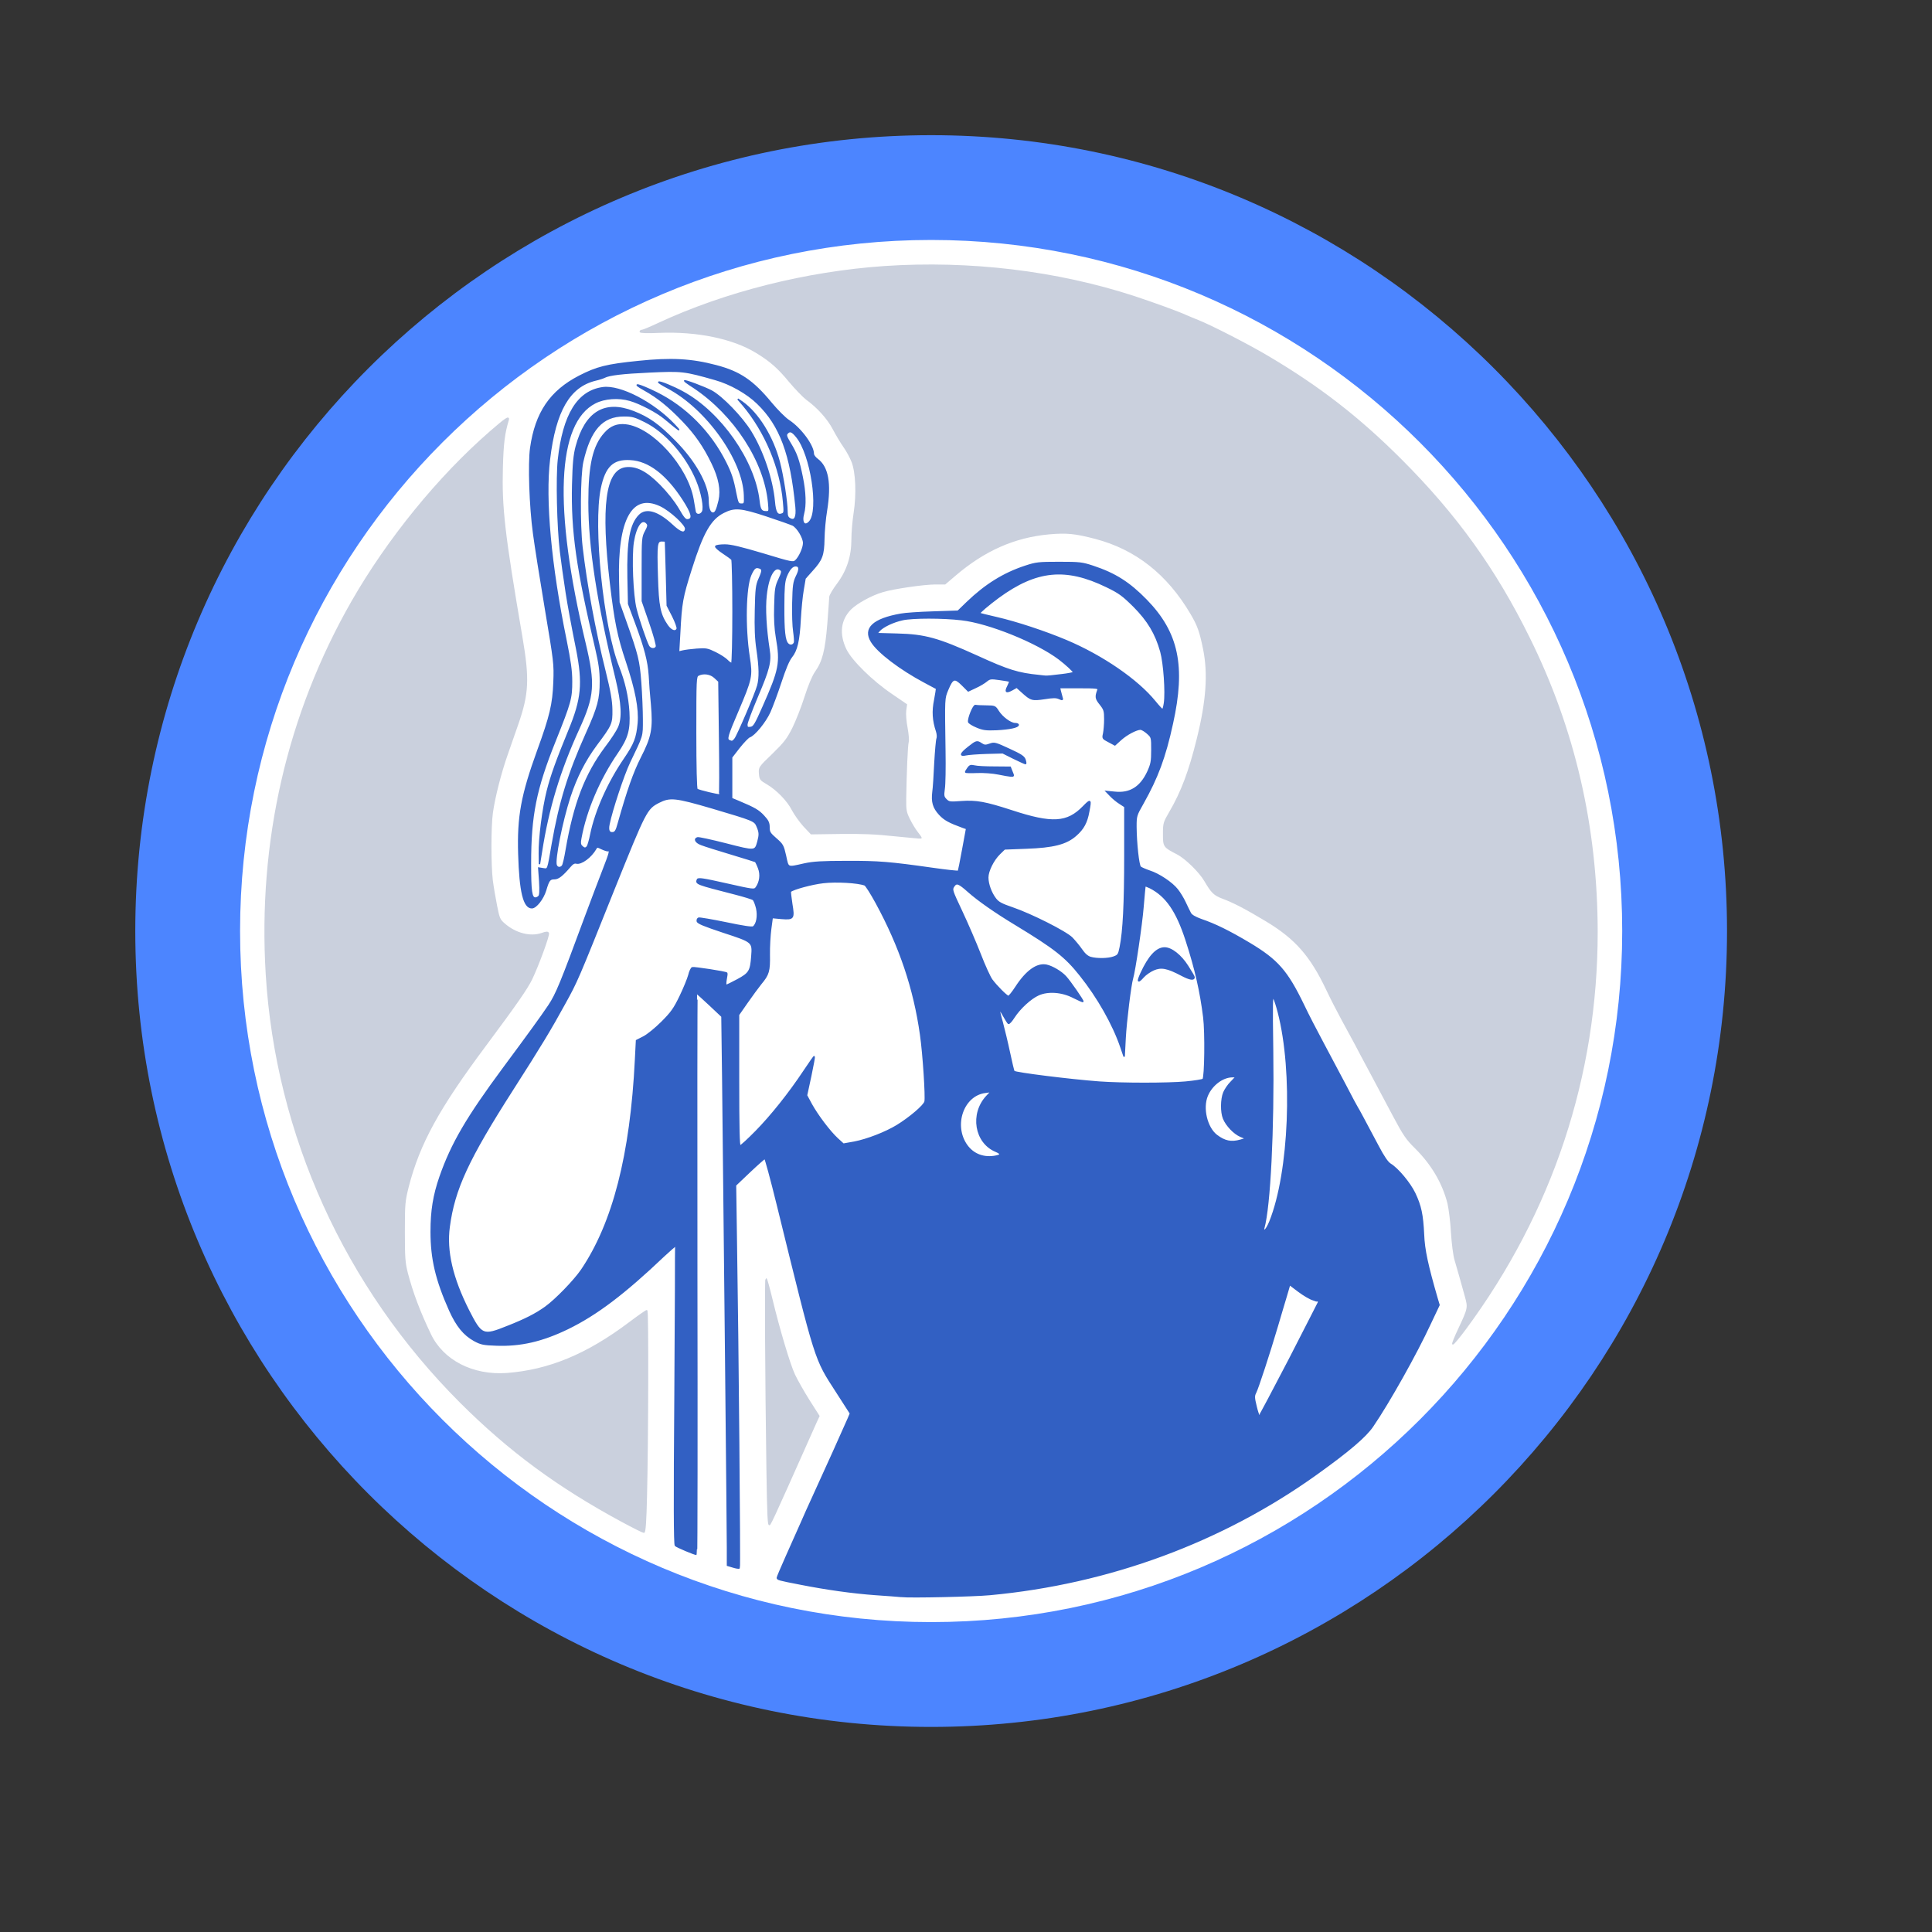
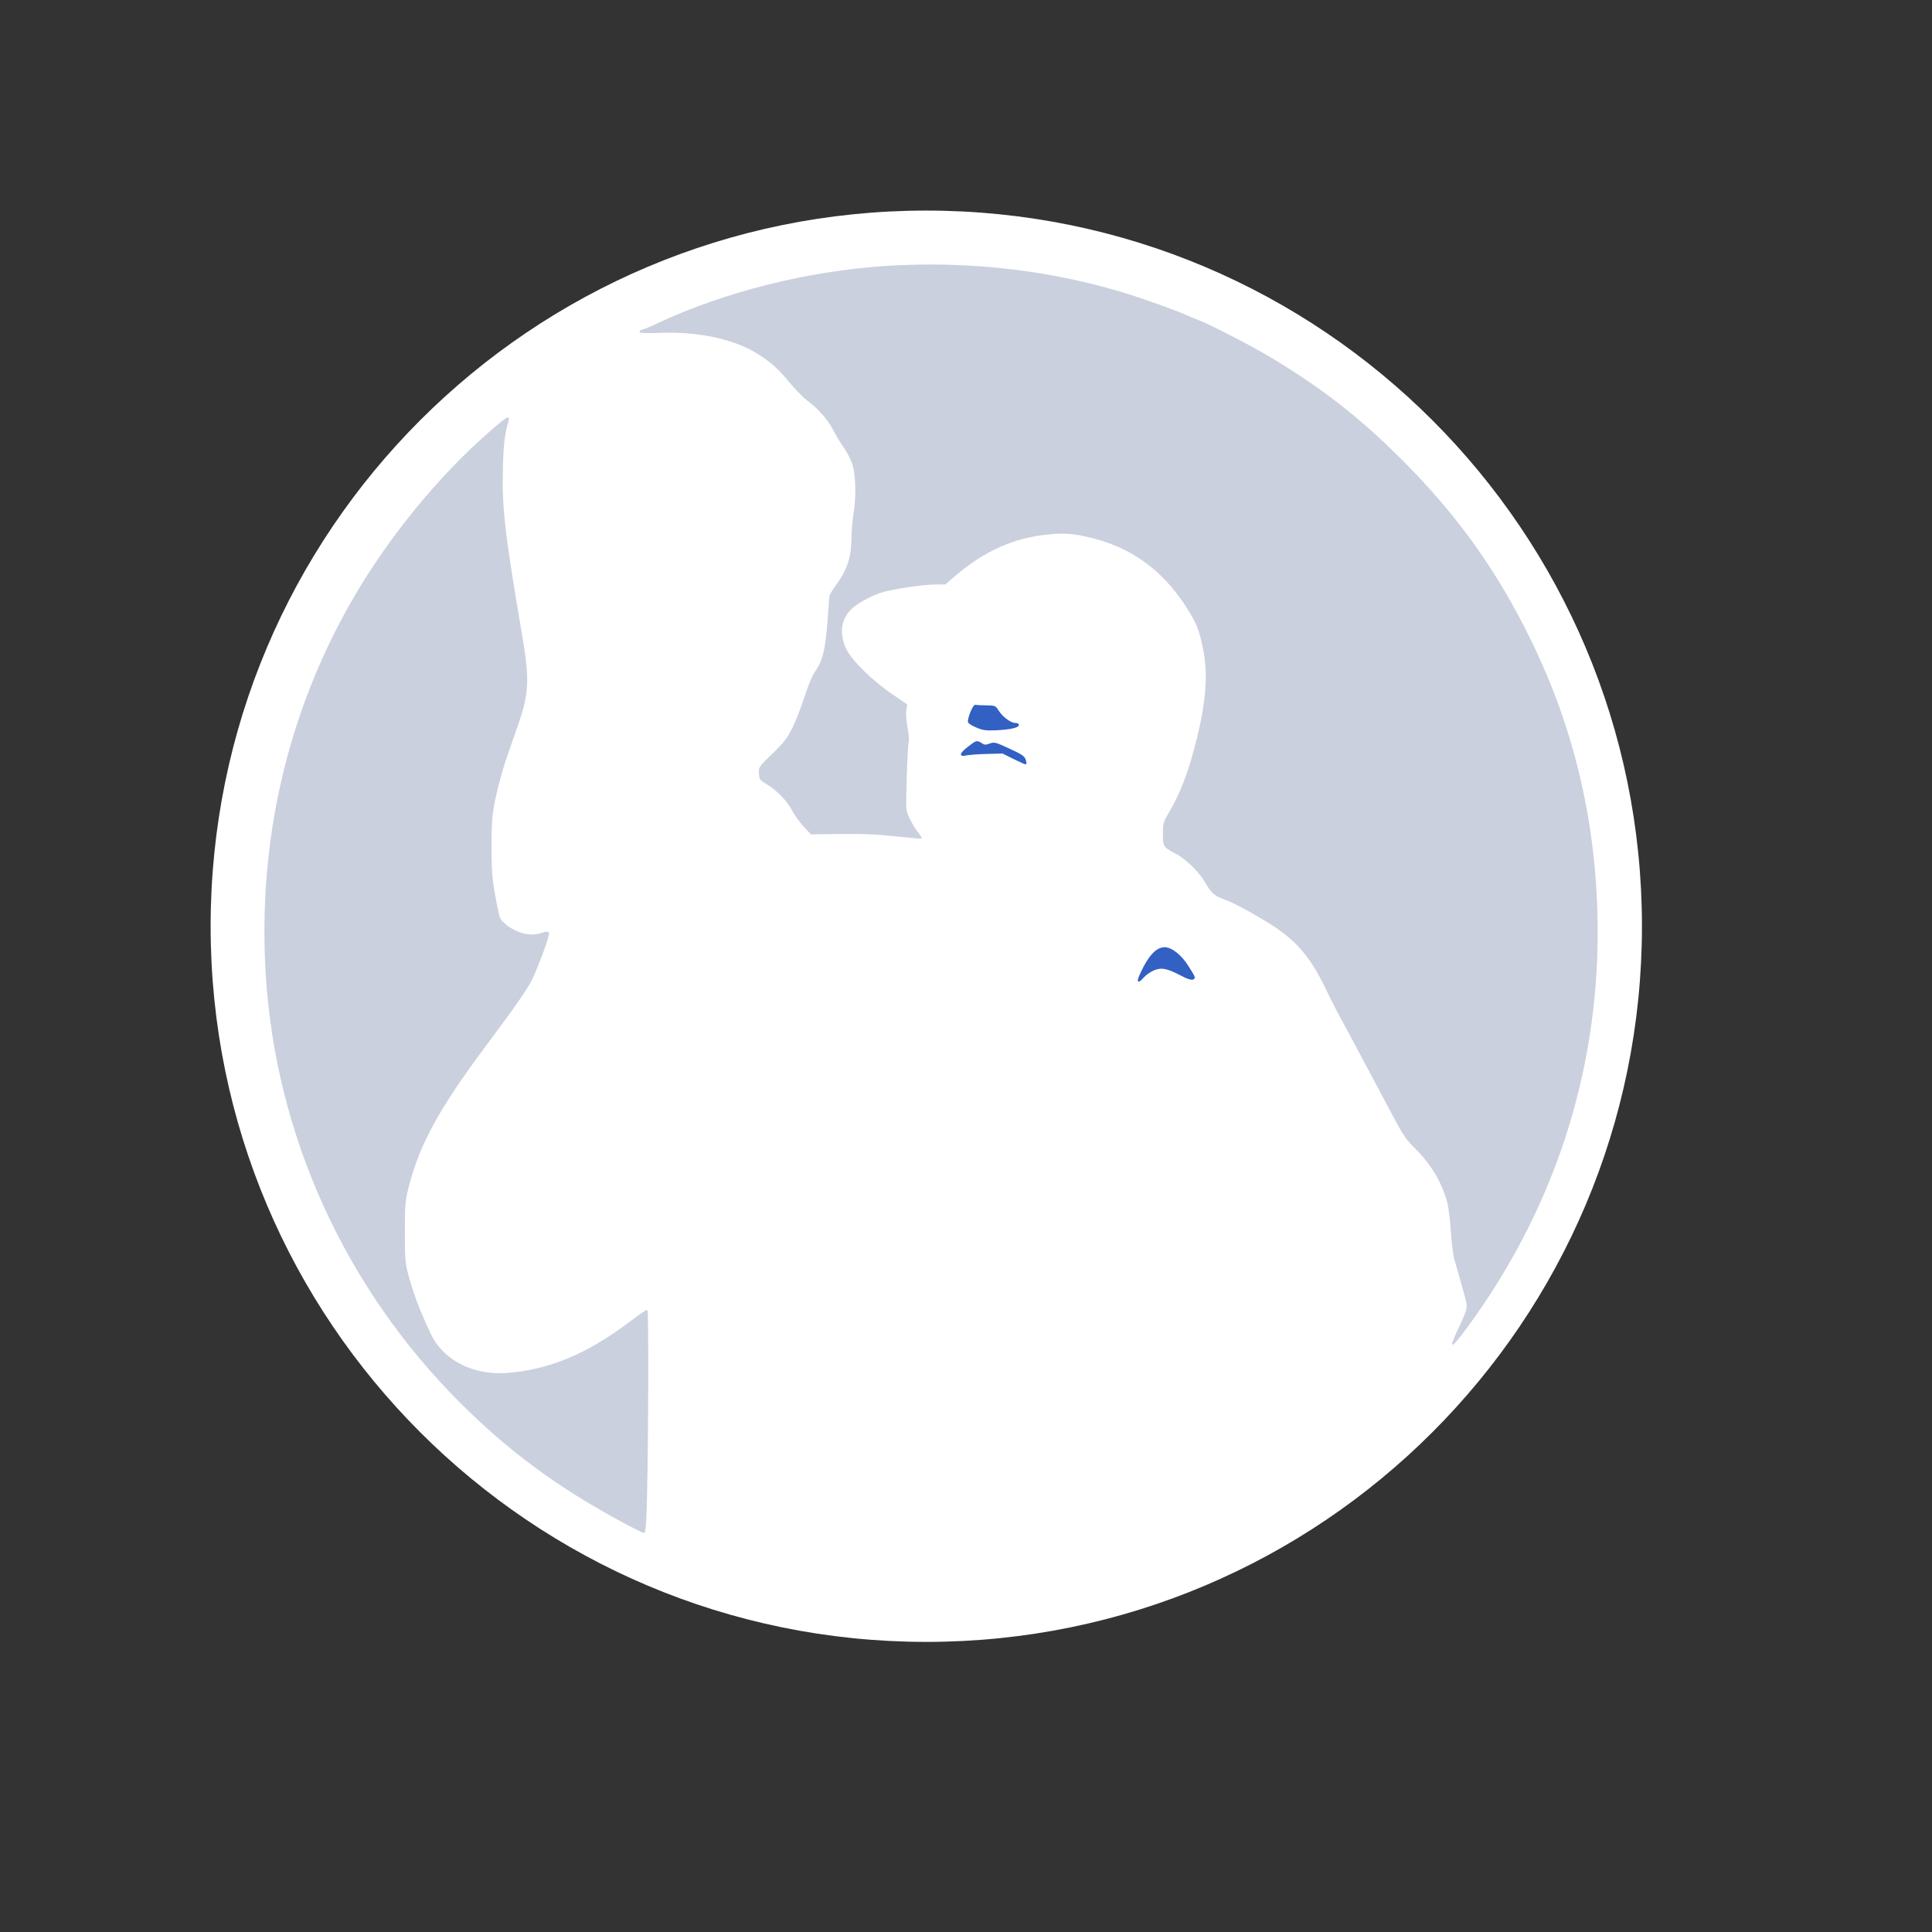
<svg xmlns="http://www.w3.org/2000/svg" width="24" height="24" version="1.1" viewBox="0 0 240 240">
  <rect x="0" y="0" width="240" height="240" fill="#333333" stroke="none" />
  <g transform="matrix(.86 0 0 .86 -5043.4 -5041.3)" stroke-width="10">
    <g transform="matrix(.018 0 0 .018 5890.2 5887.8)" fill="#4c85ff" stroke="#4c85ff" style="fill:#fff;stroke:#fff">
      <g style="fill:#fff;stroke:#fff">
        <path d="m11744 5998.2c0 3171.8-2571.2 5743-5743 5743s-5743-2571.2-5743-5743 2571.2-5743 5743-5743 5743 2571.2 5743 5743z" style="fill:#fff;stroke:none" />
      </g>
    </g>
    <g transform="matrix(.02 0 0 .02 5878.9 5876.5)" fill="#cad0dd" stroke="#cad0dd">
      <path d="m3770 10262c-465-251-815-509-1168-861-833-833-1331-1932-1402-3091-58-957 154-1878 618-2690 259-452 624-901 1001-1229 108-94 136-113 127-84-29 96-38 165-43 343-8 290 14 481 141 1224 52 305 47 409-30 631-19 55-53 152-75 215-48 136-93 314-108 423-14 100-14 377-1 487 6 47 20 130 31 185 18 92 23 103 57 132 81 71 188 98 270 70 34-12 44-12 48-3 6 16-75 235-121 331-35 71-110 179-334 480-338 453-478 708-558 1020-26 104-28 122-28 325 0 190 3 225 22 300 37 141 88 277 167 442 91 190 306 300 551 283 305-23 579-136 885-366 65-49 122-89 127-89 9 0 7 927-3 1338-4 185-10 262-18 262-6 0-76-35-156-78z" />
-       <path d="m4816 9878c-10-690-13-1368-7-1368 3 0 21 64 40 143 54 224 128 472 164 550 19 40 66 123 105 185l72 113-20 43c-24 53-145 325-210 471-80 179-114 252-125 268-10 15-14-56-19-405z" />
      <path d="m9812 8873c71-151 71-155 48-238-11-38-28-102-39-140-11-39-27-95-36-125-9-31-20-116-25-195-4-77-16-171-25-210-38-149-117-283-237-402-63-62-84-93-157-230-46-87-119-223-161-303-43-80-96-179-117-220-22-41-65-120-95-175s-80-152-110-216c-117-245-225-368-438-496-150-90-233-133-313-163-61-23-79-40-128-124-39-67-141-166-202-197-95-49-97-51-97-141 0-78 2-84 45-158 85-145 142-297 199-529 68-273 82-471 46-649-26-127-41-171-92-257-169-287-398-467-691-544-146-38-206-44-333-33-253 23-471 120-684 303l-69 59h-69c-82 0-304 32-382 56-80 23-189 83-232 127-76 78-87 181-33 293 40 82 190 229 329 323l108 74-6 43c-3 25 1 79 10 125 8 44 12 90 8 102-7 21-15 221-18 407-1 85 2 101 27 151 15 31 41 74 57 94 17 21 29 39 28 41-2 1-86-7-188-17-137-15-239-19-395-17l-210 3-53-56c-28-31-65-83-82-115-34-68-113-149-185-191-47-27-50-32-53-73-3-43-3-44 96-139 85-83 105-109 145-188 25-51 65-152 88-225 26-82 55-150 74-178 55-77 75-155 91-350 7-96 14-184 14-195s25-53 55-93c71-95 105-199 105-323 0-47 7-132 16-190 21-136 15-292-15-370-12-31-39-81-60-110-21-30-55-87-76-127-39-75-114-158-192-214-24-18-79-75-123-127-83-101-141-152-242-213-169-103-427-156-701-145-83 4-137 2-137-4 0-5 6-9 14-9 7 0 60-22 117-49 484-225 1068-372 1634-411 615-41 1241 34 1800 216 140 46 324 113 380 139 17 7 53 23 82 34 92 36 375 181 513 264 369 219 652 439 955 742 397 397 680 790 924 1285 328 662 490 1367 491 2125 0 1040-326 2022-952 2868-44 59-84 107-89 107-4 0 15-48 43-107z" />
    </g>
    <g transform="matrix(.02 0 0 .02 5878.9 5876.5)" fill="#3260c3" stroke="#3260c3">
-       <path d="m5785 10804c-22-2-105-9-185-14-167-12-358-39-545-76-156-30-165-33-165-45 0-5 30-75 66-156 37-82 84-188 106-238 21-49 59-133 83-185 77-167 242-534 258-572l15-36-99-154c-160-248-145-201-429-1355-45-183-86-333-90-333s-54 44-110 97l-102 97 6 416c12 728 26 2343 21 2348-3 3-23 0-45-7l-40-12v-127c0-121-23-2413-34-3377l-6-460-87-82c-49-46-90-83-93-83s-3 911-2 2025c2 1114 1 2025-2 2025-14 0-142-54-152-64-8-8-9-312-3-1086 4-591 6-1076 4-1078s-39 30-82 70c-289 275-489 426-696 527-186 90-342 126-518 119-92-3-110-7-158-33-74-41-126-104-177-217-98-220-134-372-134-568 0-153 18-263 64-396 84-241 195-430 460-788 169-228 267-362 326-450 54-81 87-161 266-646 42-113 99-263 127-335 48-123 53-144 34-137-5 1-24-5-44-14-32-16-36-16-44-1-35 61-105 113-141 104-13-4-28 4-46 26-55 64-84 87-112 87-34 0-42 10-64 85-19 61-69 125-99 125-58 0-86-116-94-388-8-270 20-424 137-747 91-250 111-335 117-495 5-131 3-145-61-527-36-215-75-461-86-545-27-197-37-505-21-619 36-254 142-410 351-518 127-65 197-83 425-106 238-25 384-17 562 30 172 45 266 109 398 269 44 53 101 110 127 127 85 55 178 180 178 241 0 10 13 27 29 39 76 56 97 175 66 369-10 58-18 150-19 205-2 119-14 151-85 229-28 31-51 57-51 59 0 1-6 38-14 82s-17 139-21 210c-8 157-24 226-64 275-19 24-45 86-76 181-26 79-62 176-80 216-33 72-111 167-146 178-10 4-43 38-74 77l-55 71v298l48 20c119 50 146 66 183 106 32 34 39 50 39 82 0 35 6 44 51 83 47 41 51 48 68 123 20 91 10 87 136 59 63-14 128-18 305-18 231-1 313 6 623 50 98 14 181 23 184 20s17-73 32-156l28-152-26-9c-101-37-134-55-170-94-44-48-56-89-47-162 4-26 10-120 14-208 5-88 12-168 16-177s3-32-3-51c-27-80-31-147-14-229 8-43 14-80 12-82-2-1-40-22-84-45-177-94-339-217-385-293-59-96 13-163 212-198 29-6 134-13 233-16l180-6 65-63c133-128 265-210 420-261 79-26 96-28 245-28s166 2 245 28c160 53 262 118 385 244 229 235 280 477 188 892-53 244-108 390-212 575-50 88-51 92-51 170 1 119 18 278 32 291 7 6 37 19 66 29 67 21 163 85 201 134 17 21 42 62 56 92s31 65 38 78c8 15 33 30 77 46 103 35 204 85 350 172 202 121 271 199 390 445 32 68 96 191 140 273 44 83 117 220 162 305 44 85 84 160 88 165 7 10 38 68 148 275 42 80 70 120 90 132 53 32 140 136 176 211 43 91 56 153 63 297 4 110 29 224 98 462l14 47-64 135c-101 218-297 567-415 740-50 74-170 177-403 344-683 490-1500 792-2362 872-116 11-572 21-640 14zm2804-1714c116-226 211-412 211-414 0-1-18-8-40-15-22-6-69-34-105-61l-65-49-24 82c-14 45-43 145-66 222-55 187-139 444-156 477-12 23-12 36 3 97 9 39 20 71 24 71 3 0 101-185 218-410zm-5647-236c126-50 202-88 273-139 74-53 208-191 262-270 228-338 355-830 389-1518l7-138 51-26c28-14 87-62 132-107 69-69 89-97 132-186 28-58 56-127 63-153 6-27 18-51 25-54 12-4 242 31 249 39 2 2 0 22-5 46-4 23-4 42 1 42 4 0 41-18 82-40 85-46 95-62 103-170 8-104 8-104-206-174-138-46-186-65-188-79-2-9 2-19 10-22 7-2 96 13 198 34 124 26 189 36 197 29 26-21 36-78 24-134-7-29-18-57-25-63s-66-24-132-41c-281-72-283-73-271-103 4-12 40-7 208 31 196 44 202 45 216 27 29-40 36-95 18-141-9-24-20-46-23-48-4-2-84-27-177-55-94-28-189-58-212-67-42-15-56-40-30-49 7-3 99 17 205 44 214 55 212 55 232-17 13-49 13-66-5-108-18-44-22-45-325-135-267-78-305-82-386-41-89 46-95 59-322 622-270 674-268 669-359 834-99 181-172 302-373 616-324 506-424 722-460 994-24 175 22 371 139 603 94 184 104 189 283 117zm5506-758c143-356 172-1081 61-1510-11-43-26-91-34-105-12-22-13 30-8 379 8 570-20 1129-64 1284-3 12-1 17 8 14 8-2 24-30 37-62zm-1979-472c39-8 39-18 0-35-151-62-185-271-66-398l32-34-43 6c-161 20-237 240-133 384 48 66 124 94 210 77zm-1735-177c113-115 242-277 349-438 39-59 73-107 74-105 2 1-10 65-26 142l-30 139 35 65c45 81 131 195 188 248l43 39 79-14c93-18 225-69 309-120 91-56 195-144 202-173 8-32-12-345-32-483-47-334-149-637-321-953-37-68-74-126-82-129-50-19-207-28-300-17-82 9-220 47-237 64-3 2 2 42 9 89 18 108 14 113-75 106l-66-6-11 82c-6 45-11 129-10 187 2 118-5 142-61 209-20 25-65 86-99 135l-62 89v474c0 347 3 473 11 473 7 0 57-46 113-103zm3501 62 40-12-40-17c-46-20-101-77-122-128-19-46-18-140 2-188 9-21 32-56 53-76l36-38h-29c-70 1-148 60-180 137-38 90-4 232 68 287 58 44 105 54 172 35zm-395-420c63-6 120-15 125-20 15-15 19-339 5-449-23-185-60-349-127-555-68-210-143-320-261-380-19-9-35-15-36-13-2 2-8 71-15 153-10 126-60 463-76 515-14 46-47 314-53 430l-7 135-24-70c-56-164-166-358-293-517-106-134-185-196-467-367-149-90-270-175-340-237-72-64-87-69-107-39-16 24-14 29 58 182 41 87 101 226 133 308 32 83 70 166 84 185 34 46 108 120 120 120 6 0 30-30 54-67 76-117 153-172 221-158 41 9 105 46 138 82 31 33 129 175 125 180-2 2-32-11-67-29-82-43-183-51-253-20-57 25-136 98-178 163-17 27-35 47-40 44-4-3-20-28-35-55-15-28-29-48-31-46s7 44 21 92c13 49 37 148 52 219 15 72 30 133 33 137 11 12 402 61 616 77 165 12 495 12 625 0zm-520-903c32-12 36-17 47-72 23-116 33-310 33-659v-355l-37-24c-21-13-51-38-67-55l-30-31 61 6c110 12 187-36 239-148 25-55 29-75 29-156 0-93 0-94-33-123-18-16-40-29-50-29-30 1-99 37-142 76l-42 38-45-24c-44-23-44-24-36-59 4-20 8-66 8-102 0-61-3-71-33-109-33-41-35-53-16-104 5-14-10-16-136-16h-142l5 23c3 12 9 32 12 45 7 21 6 22-19 11-21-10-44-10-106 0-90 13-98 11-161-46l-40-36-34 19c-43 23-51 15-30-26 9-18 15-34 13-36s-35-8-73-13c-63-9-70-8-95 12-14 12-49 33-78 46l-53 25-44-44c-55-54-69-50-105 36-26 65-26 49-20 444 2 118 0 240-5 271-7 50-5 59 14 78 20 20 28 21 109 15 109-8 174 4 365 66 292 96 401 89 517-30 54-55 56-54 39 35-14 79-39 125-93 172-70 62-163 85-358 92l-157 6-36 35c-45 44-85 124-85 171 0 48 23 111 55 153 21 28 44 40 123 67 135 46 385 172 430 217 20 21 51 58 69 84 22 32 42 50 65 57 46 13 127 12 168-3zm-4152-438c8-8 10-40 6-108l-7-97 31 5c38 5 33 18 67-178 53-303 116-508 246-798 86-191 101-249 101-377 0-77-8-131-32-235-137-575-176-853-168-1185 4-159 10-216 26-277 67-248 205-332 413-251 110 43 181 93 299 213 145 146 239 314 240 428 0 58 13 92 35 92 18 0 28-21 45-91 17-76 1-163-51-270-59-122-120-210-211-305-102-106-181-170-278-224-103-57-44-44 85 19 213 105 392 286 502 506 38 76 53 120 72 220 15 74 18 80 41 80 24 0 25-2 23-63-7-256-273-629-554-777-39-20-68-39-66-41 7-7 105 33 176 72 272 149 515 497 548 784 7 65 17 80 51 80 25 0 25 0 19-67-28-298-247-635-539-830-38-24-68-46-68-48 0-8 143 46 193 72 77 41 222 191 286 296 87 142 154 341 169 502 7 82 22 105 57 91 16-6 17-15 10-88-21-245-131-506-292-698l-38-44 32 22c113 80 219 249 267 432 26 98 56 291 56 360 0 30 5 42 22 51 35 19 50-12 43-86-37-382-113-588-277-747-74-73-198-143-305-173-225-64-241-66-476-55-195 9-289 20-325 38-9 5-39 15-66 21-188 46-290 221-332 573-35 290 9 767 119 1303 31 154 41 223 41 300 0 122-7 150-120 432-139 346-177 536-177 884 0 205 7 249 36 249 7 0 18-5 25-12zm170-220c6-7 18-58 27-113 58-337 138-547 286-745 40-52 81-115 92-140 32-70 26-174-17-355-135-553-196-954-196-1273 0-271 32-409 115-500 42-48 90-66 150-59 190 21 444 302 486 537 6 36 13 75 15 88 5 28 39 30 54 2 15-29-5-139-42-227-75-181-224-350-373-424-74-37-92-42-153-42-157 0-245 99-298 333-21 94-24 450-5 615 32 273 91 596 167 900 36 146 47 210 48 275 1 100-2 107-111 253-83 112-144 231-192 377-57 176-113 455-98 493 8 20 30 22 45 5zm180-140c5-7 17-47 25-88 35-170 126-374 243-545 74-109 90-151 100-258 9-106-17-240-85-445-61-181-83-290-115-562-66-560-32-818 109-837 75-9 148 28 245 126 53 54 103 117 134 169 39 68 52 83 70 80 40-6 31-46-35-148-119-183-247-281-380-288-127-8-186 49-219 209-56 272 19 1002 132 1287 44 111 68 217 75 327 7 129-9 187-82 294-130 189-227 416-264 617-7 35-5 48 6 59 18 18 28 19 41 3zm224-168c68-241 112-365 166-472 78-152 89-211 74-386-7-70-14-164-16-209-7-104-32-201-98-378l-52-140-4-190c-5-263 17-385 82-450 49-49 132-25 234 69 63 59 94 69 100 30 4-29-110-134-182-168-208-98-316 96-304 546l4 153 48 135c87 245 97 284 109 445 6 83 11 202 11 265 0 126 5 108-92 310-43 90-128 346-148 447-9 44 1 65 28 61 18-2 26-16 40-68zm731-618-5-407-29-27c-31-30-83-37-120-18-18 10-19 26-19 415 0 248 4 406 10 410 16 10 155 43 162 39 4-2 4-188 1-412zm110 11c18-21 150-328 166-388 15-56 14-131-5-259-12-80-15-158-12-285 3-155 7-182 26-225 27-60 27-73 2-81-28-9-39 1-62 51-39 89-45 377-12 591 22 141 18 158-81 391-76 177-85 206-62 215 20 9 23 8 40-10zm204-233c120-270 129-318 97-502-11-64-15-135-12-228 3-121 6-141 30-192 22-47 24-59 13-68-45-37-91 42-106 183-11 94-2 243 21 392 14 88 0 142-85 341-41 97-75 187-75 201 0 20 4 24 26 21 24-3 34-19 91-148zm2899-27c12-80-3-290-26-373-37-132-93-224-195-327-80-79-105-98-196-142-296-144-508-123-782 77-73 54-141 112-136 116 2 2 58 16 124 31 143 33 346 100 503 166 260 110 513 284 639 439 26 32 51 59 55 59 4 1 10-20 14-46zm-750-205c52-6 94-14 94-18 0-8-55-59-105-97-162-122-508-262-705-284-134-16-353-16-425 0-69 15-142 50-169 80-11 12-17 21-15 21s67 2 144 4c201 5 294 31 575 158 227 104 298 126 450 141 19 2 41 5 48 5 7 1 56-3 108-10zm-2366-456c0-202-4-372-8-377-4-6-33-27-65-48s-55-42-52-47c3-6 33-10 66-10 44 0 114 17 276 65 208 63 217 65 236 48 26-24 57-91 57-127 0-39-44-112-78-130-15-7-99-37-187-66-188-62-234-66-313-26-96 48-151 146-234 409-65 205-72 244-83 461l-8 139 29-7c16-4 62-10 102-13 67-5 78-3 135 25 35 17 73 42 86 56s28 23 32 20c5-3 9-170 9-372zm-553 252c3-9-18-87-48-173l-54-156v-230c0-221 1-232 23-273 19-35 21-46 11-58-37-44-81 17-100 136-16 106-5 384 20 482 20 79 73 235 91 268 13 24 48 26 57 4zm997-29c3-8 0-44-5-80-6-37-9-130-7-208 3-125 6-148 26-190 26-51 24-77-6-77-25 0-48 27-69 80-13 36-17 79-17 210-1 179 7 252 30 274 16 17 40 12 48-9zm-847-100c3-9-12-50-33-92l-39-76-6-231c-3-127-7-232-7-233-1-2-13-3-27-3-36 0-39 24-32 255 6 219 18 277 73 357 28 39 60 50 71 23zm956-773c73-81 11-488-94-614-33-41-50-46-69-23-9 11-5 25 24 72 44 72 61 120 86 244 22 107 25 204 9 262-18 65 8 99 44 59z" />
      <path d="m7517 6303c56-122 112-183 170-183 49 0 117 53 167 132 26 40 46 75 46 79 0 22-29 18-90-14-104-55-148-63-203-39-25 11-58 34-73 51-41 46-46 38-17-26z" />
-       <path d="m6485 4863c-38-8-107-13-153-11-45 2-82 1-82-2s7-16 16-28c13-19 21-22 47-16 18 5 83 8 145 8l114 1 13 33c13 31 13 32-8 31-12-1-53-8-92-16z" />
      <path d="m6596 4750-78-39-117 3c-64 2-131 7-148 11-48 11-42-8 18-55 57-45 61-46 94-24 20 13 29 14 59 3 33-12 41-10 140 36 87 40 107 53 115 76 5 16 7 29 3 28-4 0-42-18-86-39z" />
      <path d="m6330 4524c-30-12-56-29-58-36-5-25 35-123 49-119 8 2 43 4 78 4 62 1 64 1 87 38 28 44 89 89 121 89 13 0 23 4 23 9 0 16-61 29-155 34-77 3-98 1-145-19z" />
-       <path d="m3171 5440c-2-111 26-327 58-454 28-111 68-221 155-433 96-231 106-343 57-592-30-147-64-332-75-406-22-143-28-193-42-300-21-176-29-528-15-660 36-327 140-496 321-521 125-17 364 107 515 266 54 57 49 54-70-45-55-46-178-110-249-130-82-24-184-17-252 18-282 144-308 755-73 1737 70 294 64 379-46 619-137 299-220 572-269 889l-14 87z" />
    </g>
    <g transform="matrix(.02 0 0 .02 5878.9 5876.5)" fill="#4c85ff" stroke="#4c85ff">
-       <path d="m11744 5998.2c0 3171.8-2571.2 5743-5743 5743s-5743-2571.2-5743-5743 2571.2-5743 5743-5743 5743 2571.2 5743 5743zm-6048.6 5734.8m5301.6-5735c0-2759.3-2236.8-4996.1-4996.1-4996.1s-4996.1 2236.8-4996.1 4996.1 2236.8 4996.1 4996.1 4996.1 4996.1-2236.8 4996.1-4996.1z" />
-     </g>
+       </g>
  </g>
</svg>